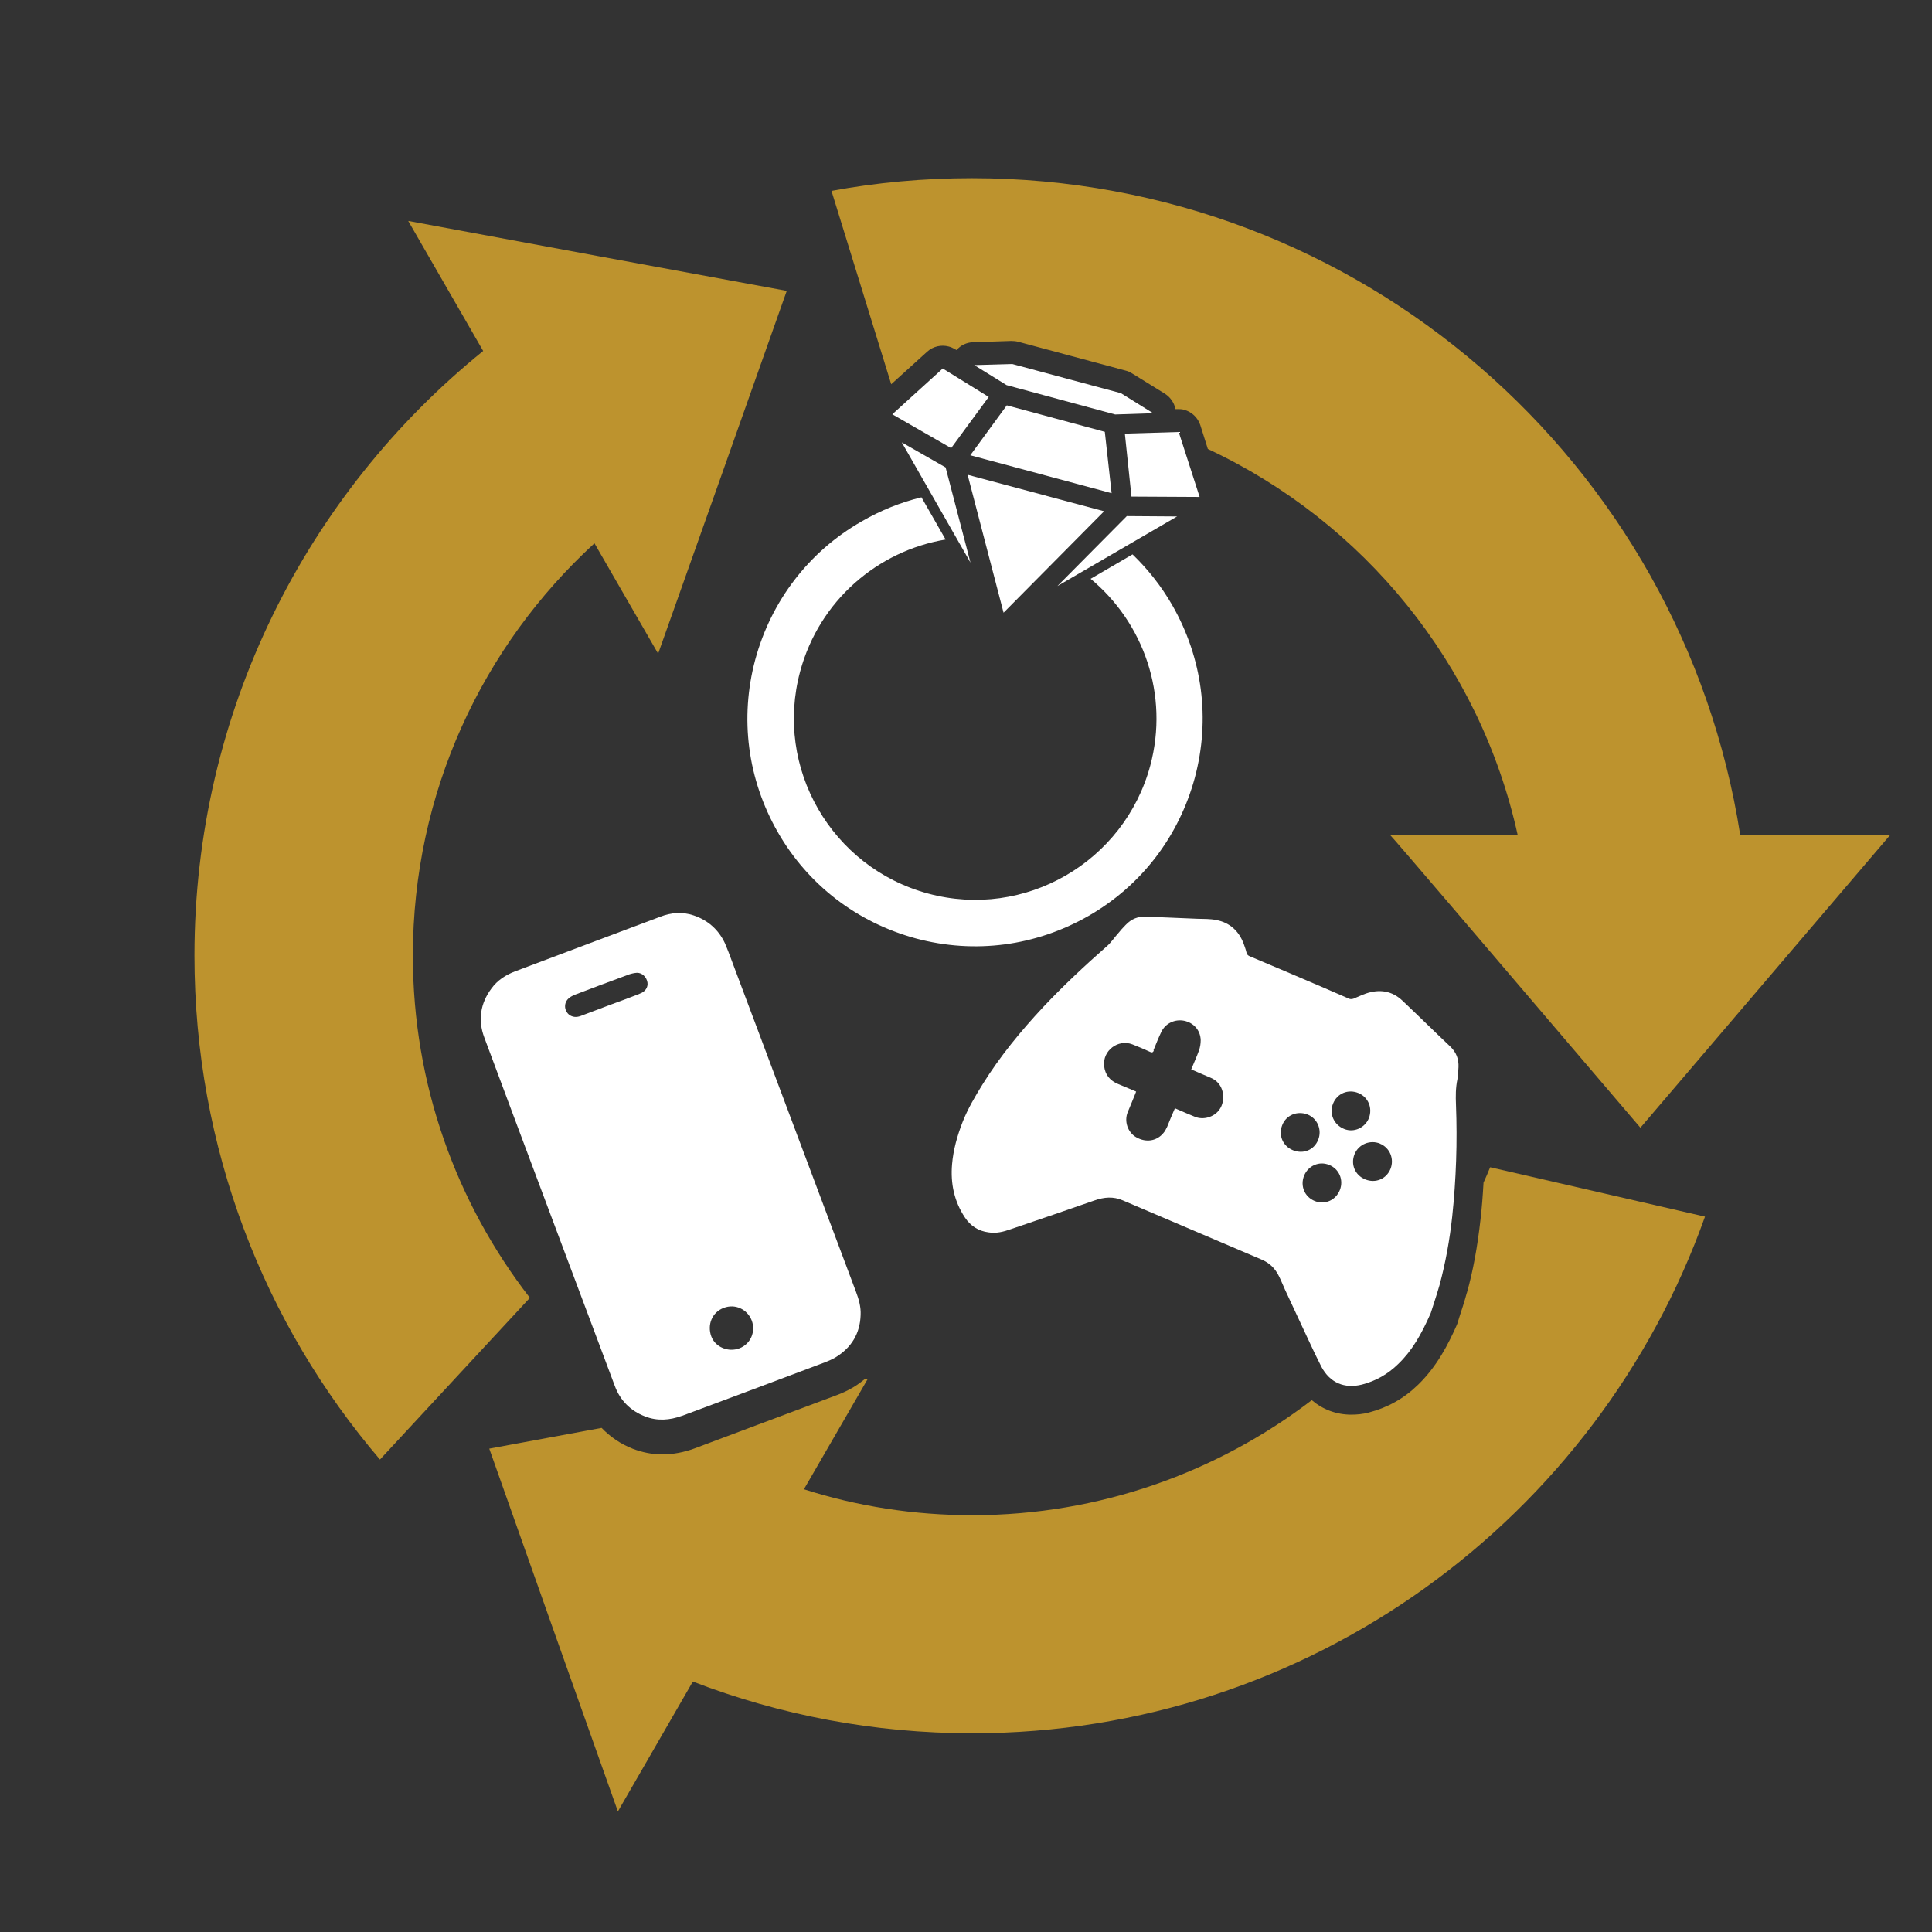
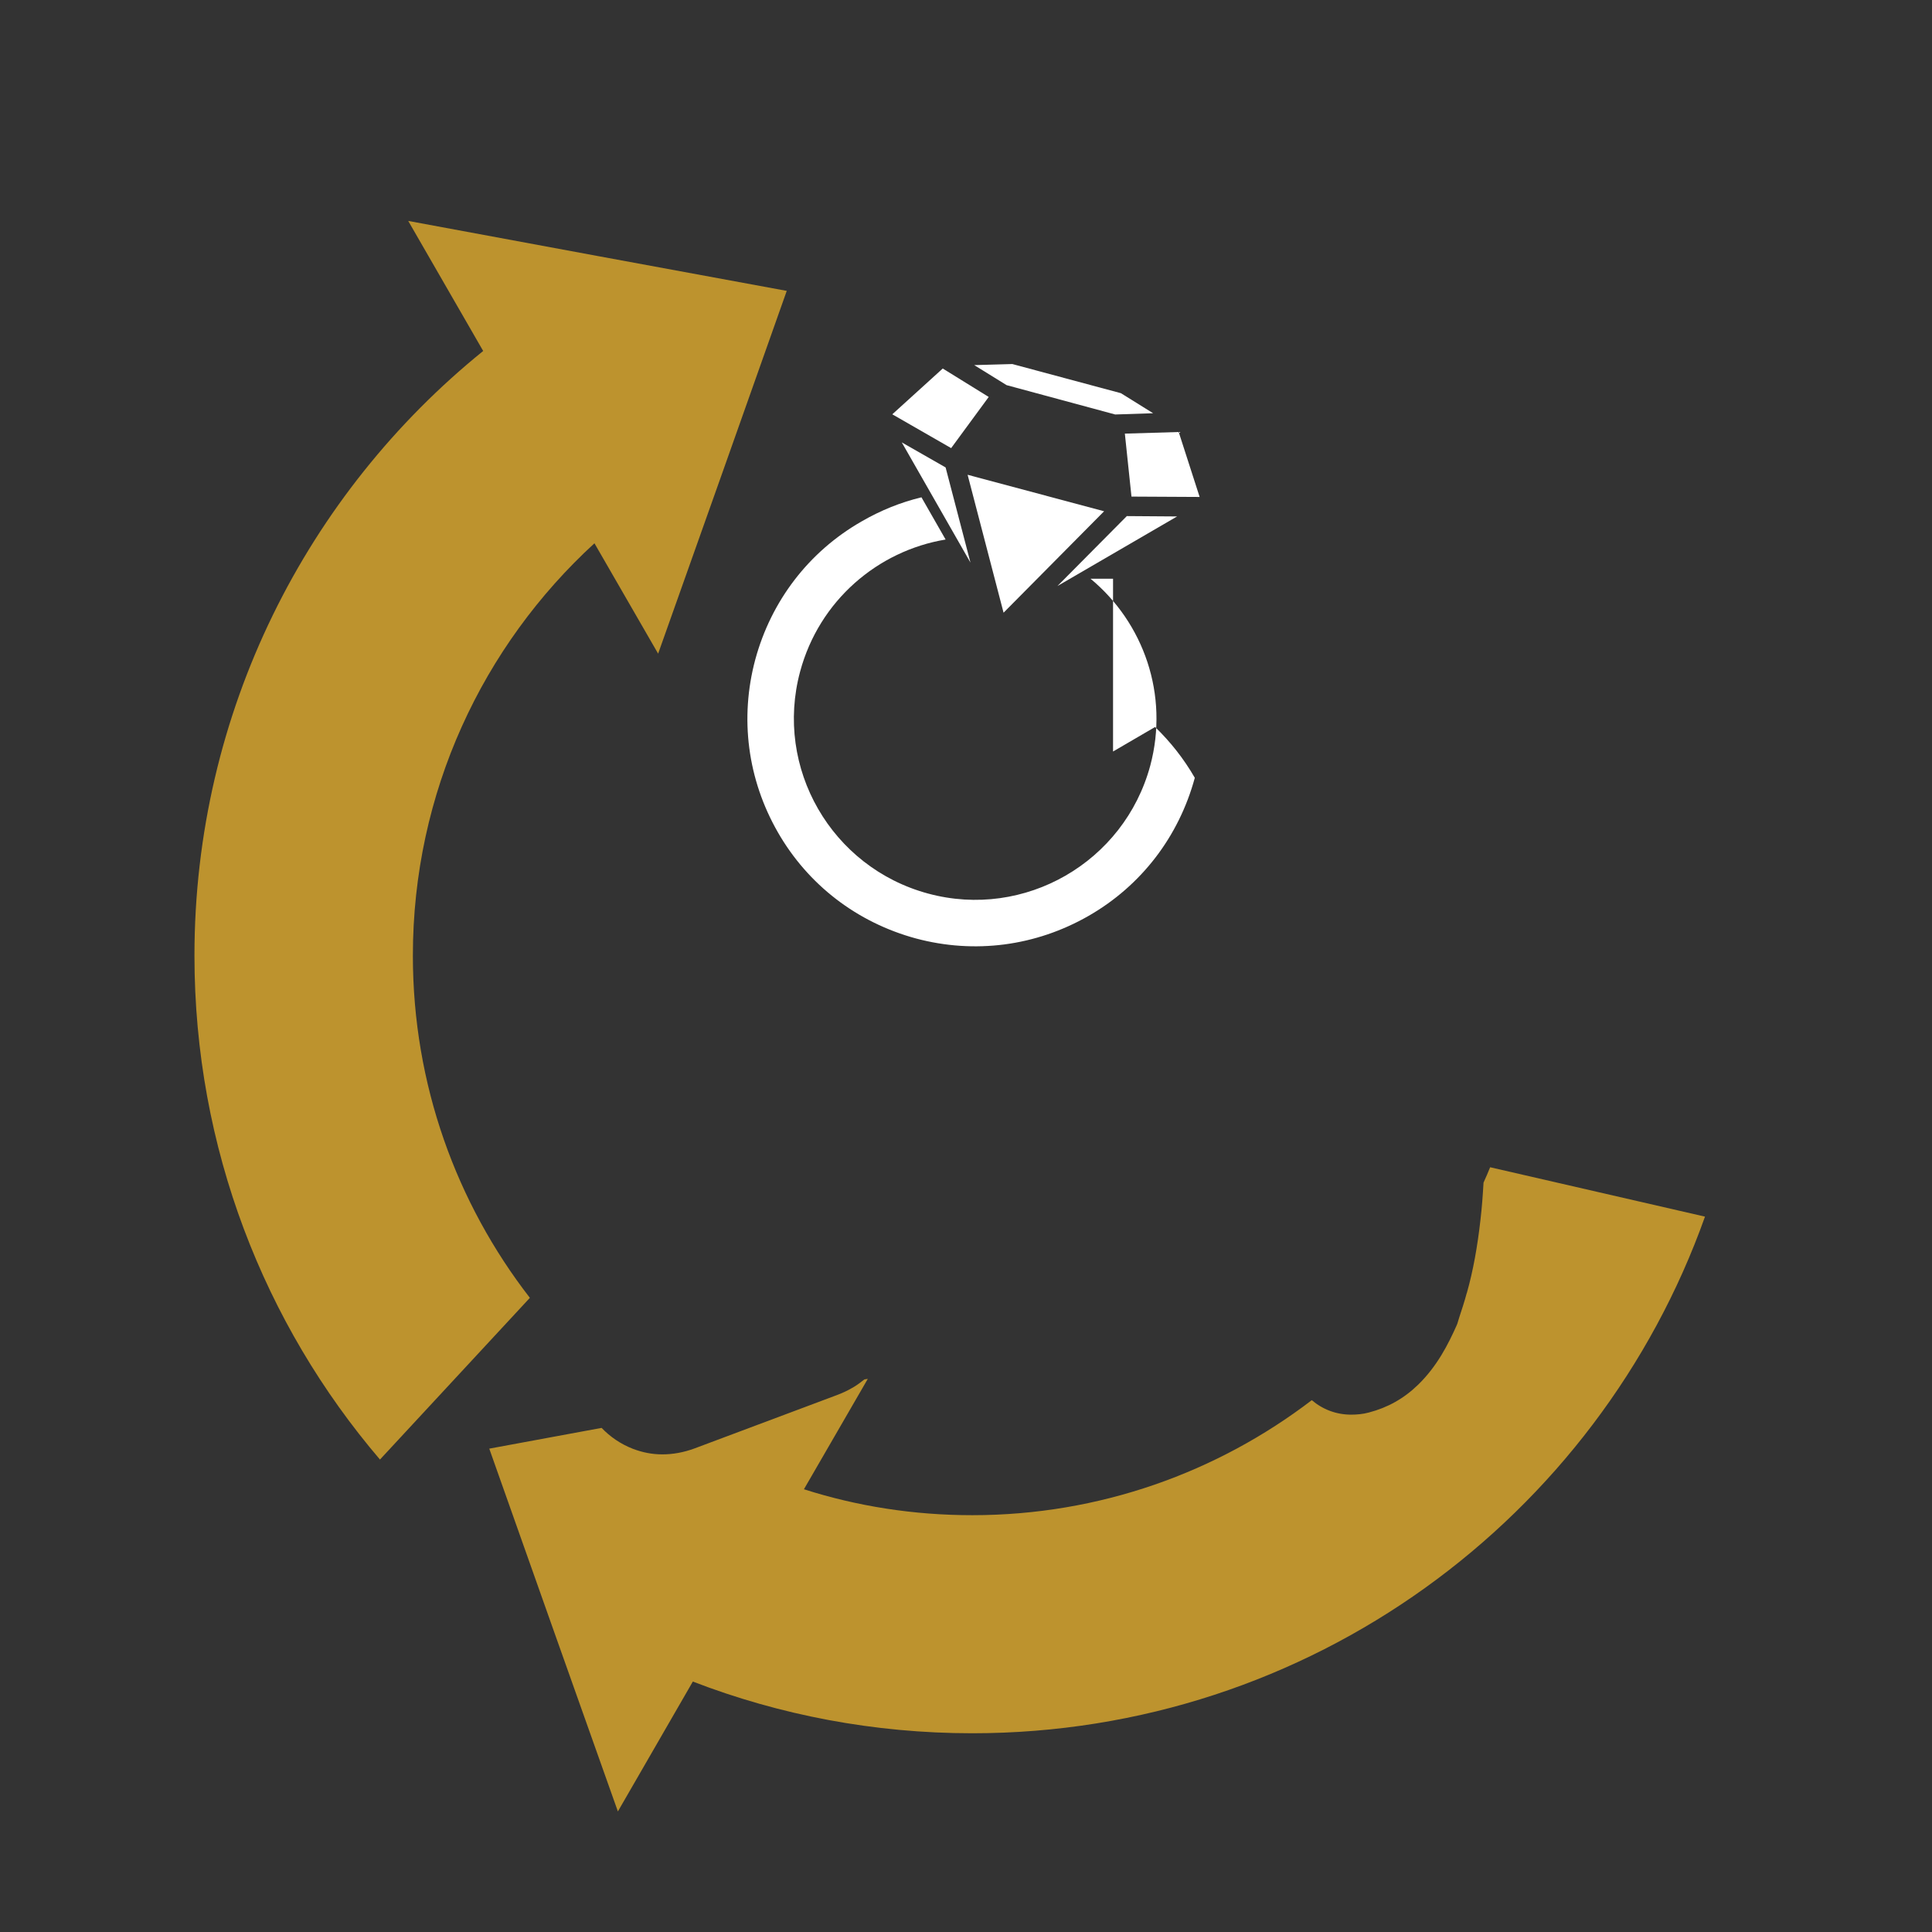
<svg xmlns="http://www.w3.org/2000/svg" version="1.1" id="Layer_2_00000130640625044442401910000005088746798639869076_" x="0px" y="0px" viewBox="0 0 1080 1080" style="enable-background:new 0 0 1080 1080;" xml:space="preserve">
  <rect x="0" y="0" width="1080" height="1080" fill="#333333" stroke="none" />
  <style type="text/css">
	.st0{fill:#BD932E;}
	.st1{fill:#FFFFFF;}
</style>
  <g>
-     <path class="st0" d="M847.2,548.6l69.8,81.8l69.8-81.8l69.8-81.8h-83.8c-32.5-208-212.4-367.2-429.5-367.2c-26.8,0-53,2.4-78.5,7.1   l33.4,108.1l20.1-18.2c3.3-3,7.9-4,12-2.9c1.2,0.3,2.3,0.8,3.4,1.4l1,0.6c2.3-2.7,5.7-4.3,9.3-4.4l21.2-0.7c1.2,0,2.6,0.1,3.8,0.4   l60.7,16.3c1.2,0.3,2.3,0.9,3.4,1.6l18.1,11.2c3.1,2,5.2,5.1,5.9,8.6h1.1c1.3,0,2.6,0,3.8,0.4c4.1,1.1,7.6,4.3,9,8.6l4.2,13.3   c86.9,40.6,152.1,120,173.2,215.8h-71.3C777.4,466.7,847.2,548.6,847.2,548.6z" />
    <path class="st0" d="M230.8,534.2c0-91.3,39.1-173.3,101.5-230.5l35.6,61.7l36-101.4l35.9-101.4L334,143.1l-105.8-19.6l41.9,72.7   c-98.4,79.6-161.4,201.5-161.4,338c0,107.5,39,205.9,103.7,281.7l83.8-90.4C255.2,672.6,230.8,606.3,230.8,534.2z" />
    <path class="st0" d="M819.9,722.9c-1.3,4.9-2.9,9.6-4,13l-1.2,3.9l-0.3,0.8c-4.8,10.8-11,23.1-21.7,33.5   c-7.9,7.7-17.1,12.8-27.5,15.5c-3.3,0.9-6.7,1.2-9.9,1.2c-8.3,0-15.9-2.9-22-8.1c-52.6,40.2-118.4,64.3-189.8,64.3   c-32.8,0-64.4-5-94.1-14.5l35.7-61.7l-1.9,0.3c-1.8,1.4-3.7,2.9-5.7,4.1c-3.6,2.2-7.1,3.7-9.5,4.6c-26.6,10-53.3,20-79.8,29.9   c-6,2.2-12,3.3-17.9,3.3s-11.2-1.1-16.5-3.1c-6.9-2.7-12.7-6.7-17.5-11.7l-62.8,11.6l35.9,101.4l36,101.4l41.9-72.6   c48.5,18.7,101.2,28.9,156.2,28.9c188.9,0,349.7-120.5,409.6-288.8L833,652.5c-1.2,2.9-2.4,5.8-3.7,8.6c-0.4,7-0.9,13.9-1.7,20.7   c-1.7,15.1-4.1,28.5-7.6,40.9L819.9,722.9z" />
-     <path class="st1" d="M381.2,791.5c26.6-9.9,53.3-19.9,79.8-29.9c2.1-0.8,4.2-1.7,6.2-2.9c8.8-5.4,13.6-13.3,13.9-23.7   c0.2-4.4-1-8.7-2.6-12.9c-11.9-31.8-23.9-63.6-35.8-95.4c-11.8-31.6-23.7-63.1-35.5-94.6c-0.7-1.7-1.3-3.3-2-4.9   c-3.6-7.6-9.5-12.8-17.5-15.5c-6.2-2.1-12.6-1.6-18.7,0.8C342,522.6,315,532.8,287.9,543c-5.2,2-9.9,5-13.2,9.6   c-6.2,8.3-7.6,17.7-4,27.3c24.2,65,48.7,130,73,194.9c3,8.1,8.8,13.9,16.9,17c6.9,2.7,13.8,2.1,20.5-0.3L381.2,791.5z M404.6,731.1   c6.3-2.4,13.1,0.7,15.6,7c2.4,6.3-0.6,13.2-6.8,15.6c-6.2,2.4-13.6-0.6-15.8-6.7C395.3,740.7,397.9,733.6,404.6,731.1z M358.6,555   c-1.1,0.6-2.2,1-3.3,1.4c-4.7,1.8-9.5,3.6-14.2,5.3c-5.3,2-10.6,4-15.9,6c-2.2,0.9-4.4,1.2-6.7-0.2c-3.4-2.4-3.6-7.4,0-9.9   c0.9-0.7,1.9-1.1,3-1.6c9.7-3.7,19.3-7.3,29.1-10.9c1.4-0.6,3-1,4.4-1.2c3-0.6,5.7,1.3,6.7,4.3c0.9,2.8-0.3,5.4-3,6.8L358.6,555z" />
-     <path class="st1" d="M629.1,517.2c-1.4,1.4-2.8,3-4.1,4.6c-2.1,2.3-3.9,5.1-6.2,7.1c-12.3,10.8-24.3,22-35.6,34   c-12.6,13.5-24.2,27.6-33.9,43.2c-4.2,6.8-8.3,13.7-11.2,21.1c-3,7.7-5.2,15.5-5.9,23.7c-0.9,10.7,1.2,20.7,7.2,29.7   c3.1,4.7,7.6,7.6,13.2,8.3c4.3,0.7,8.3-0.3,12.5-1.8c15.7-5.3,31.4-10.7,46.9-16.1c5.2-1.8,10.3-2.3,15.6,0   c25.8,11,51.6,22,77.4,33c4.6,1.9,7.8,5,10,9.5c1.2,2.4,2.2,5,3.4,7.6c4.3,9.3,8.8,18.8,13.1,28.1c2.3,5,4.7,10,7.2,14.9   c4.8,8.9,12.8,12.3,22.6,9.9c7.8-2,14.6-5.9,20.3-11.5c7.6-7.3,12.8-16.2,18.2-28.5c1-3.3,3.1-9.3,4.9-15.6   c3.4-12.6,5.7-25.5,7.1-38.4c2.2-20.8,2.9-41.6,2.1-62.4c-0.2-4.8-0.2-9.6,0.8-14.3c0.4-2.2,0.4-4.4,0.6-6.7   c0.2-4.6-1.2-8.3-4.6-11.6c-8.9-8.4-17.6-17-26.6-25.5c-5.9-5.7-13-6.7-20.6-4.1c-2.3,0.8-4.7,2-7,2.9c-0.7,0.2-1.7,0.3-2.3,0   c-5.2-2.2-10.5-4.6-15.7-6.8c-13.2-5.7-26.6-11.3-39.8-16.9c-1-0.4-1.7-1-1.9-2.1c-0.4-1.7-1-3.3-1.6-5   c-2.7-7.1-7.8-11.8-15.3-13.2c-3.4-0.7-7-0.6-10.6-0.7c-9.6-0.4-19.1-0.8-28.7-1.2c-4.4-0.2-8.1,1.3-11.1,4.4L629.1,517.2z    M771.4,639.3c5.6,2.3,8.1,8.6,5.9,14.1c-2.3,5.7-8.4,8.2-14.1,5.9c-5.7-2.3-8.3-8.4-6-14.1c2.3-5.6,8.7-8.2,14.3-5.9H771.4z    M745.2,616.9c2.3-5.7,8.4-8.2,14.1-5.9c5.6,2.3,8.1,8.4,5.9,14.1c-2.2,5.4-8.4,8.2-13.8,6C745.6,628.8,742.9,622.5,745.2,616.9z    M743,651.2c5.6,2.2,8.2,8.4,6,14c-2.3,5.8-8.4,8.4-14,6.2c-5.7-2.3-8.3-8.4-6-14.2C731.3,651.6,737.5,648.9,743,651.2z    M716.8,628.9c2.2-5.6,8.4-8.1,14.1-5.9c5.6,2.2,8.2,8.6,6,14.1c-2.3,5.8-8.3,8.2-14.1,5.9C717.1,640.7,714.5,634.6,716.8,628.9z    M644.8,587.1c1.4-3.4,2.8-7,4.4-10.3c2.3-4.8,7.6-7.2,12.7-6.2c5.3,1.1,9.1,5.2,9.3,10.8c0,2-0.3,4-1,5.9   c-1.2,3.4-2.8,6.8-4.3,10.5c3.7,1.6,7.1,3.1,10.7,4.6c7.8,3,9,12.7,4.9,18.1c-3,4-8.8,5.7-13.5,3.8c-3.3-1.3-6.6-2.8-9.9-4.2   c-0.4-0.2-0.8-0.3-1.3-0.6c-1.6,3.6-3,7-4.4,10.5c-0.6,1.1-1.1,2.3-2,3.3c-3.7,4.6-9.8,5.6-15.3,2.4c-4.7-2.7-6.8-8.9-4.7-14   c1.3-3.2,2.7-6.4,4-9.7c0.2-0.6,0.4-1.1,0.7-1.8c-3.4-1.4-6.7-2.9-10-4.2c-4.6-1.9-7.3-5.1-7.9-10.1c-0.9-8.6,7.8-15.2,15.8-12.1   c3.4,1.3,6.8,2.8,10.1,4.3c1,0.4,1.4,0.2,1.9-0.8L644.8,587.1z" />
-     <path class="st1" d="M609.6,323.5c29.7,24.6,44,64.9,33.4,104.5c-14.6,54-70.2,86.1-124.2,71.5s-86.1-70.2-71.5-124.2   c10.7-39.6,43.4-67.4,81.3-73.7l-13.5-23.6c-11.6,2.8-22.8,7.3-33.5,13.5c-29.5,16.9-50.5,44.4-59.4,77.2   c-8.8,32.8-4.3,67,12.6,96.5c16.9,29.5,44.4,50.5,77.2,59.4c32.8,8.8,67,4.3,96.5-12.6c29.5-16.9,50.5-44.4,59.4-77.2   c8.8-32.8,4.3-67-12.6-96.5c-6.1-10.6-13.6-20.1-22.2-28.4l-23.5,13.7V323.5z" />
+     <path class="st1" d="M609.6,323.5c29.7,24.6,44,64.9,33.4,104.5c-14.6,54-70.2,86.1-124.2,71.5s-86.1-70.2-71.5-124.2   c10.7-39.6,43.4-67.4,81.3-73.7l-13.5-23.6c-11.6,2.8-22.8,7.3-33.5,13.5c-29.5,16.9-50.5,44.4-59.4,77.2   c-8.8,32.8-4.3,67,12.6,96.5c16.9,29.5,44.4,50.5,77.2,59.4c32.8,8.8,67,4.3,96.5-12.6c29.5-16.9,50.5-44.4,59.4-77.2   c-6.1-10.6-13.6-20.1-22.2-28.4l-23.5,13.7V323.5z" />
    <polygon class="st1" points="628.8,242.4 632.5,277.6 670.6,277.8 658.9,241.5  " />
    <polygon class="st1" points="591.1,327.6 658,288.7 629.9,288.5  " />
    <polygon class="st1" points="552.7,221.9 527,206 498.8,231.6 531.7,250.5  " />
    <polygon class="st1" points="504.1,247.3 542.5,314.5 528.6,261.3  " />
    <polygon class="st1" points="617.2,285.8 540.9,265.4 561,342.5  " />
-     <polygon class="st1" points="617.6,241.4 562.8,226.6 542.4,254.5 621.4,275.7  " />
    <polygon class="st1" points="623.4,231.7 644.6,231 626.6,219.8 565.9,203.5 544.6,204.1 562.7,215.3  " />
  </g>
</svg>